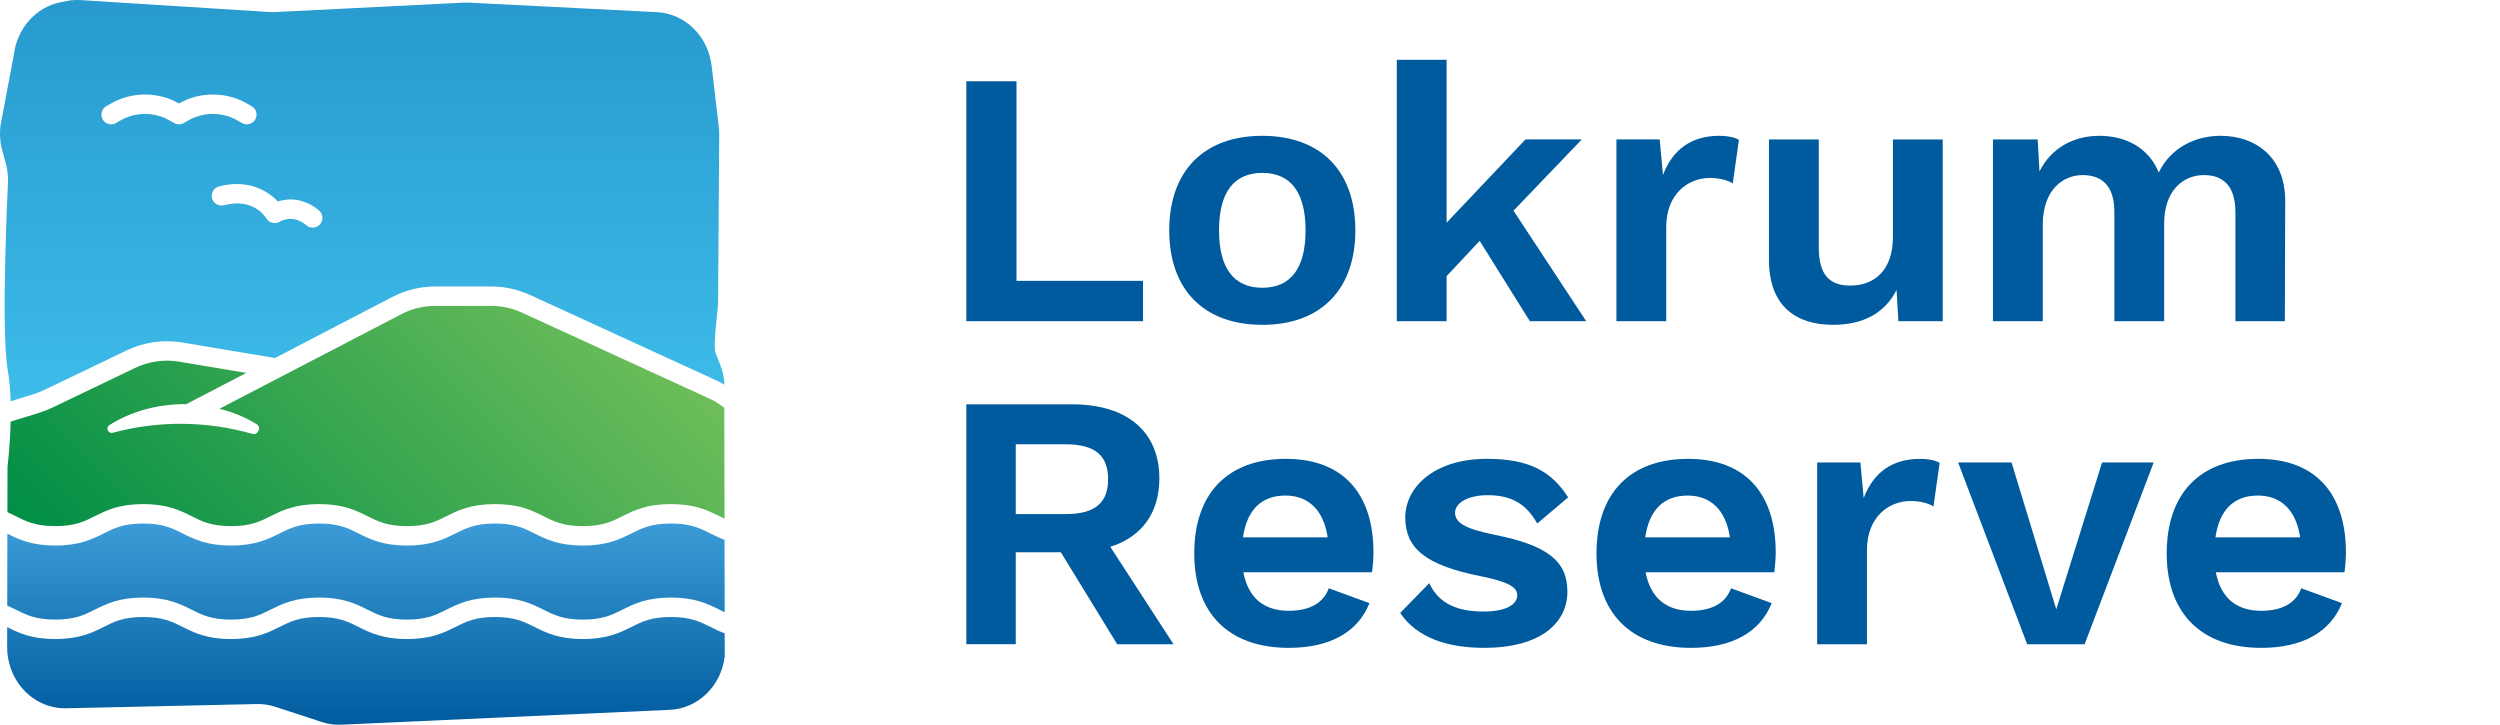
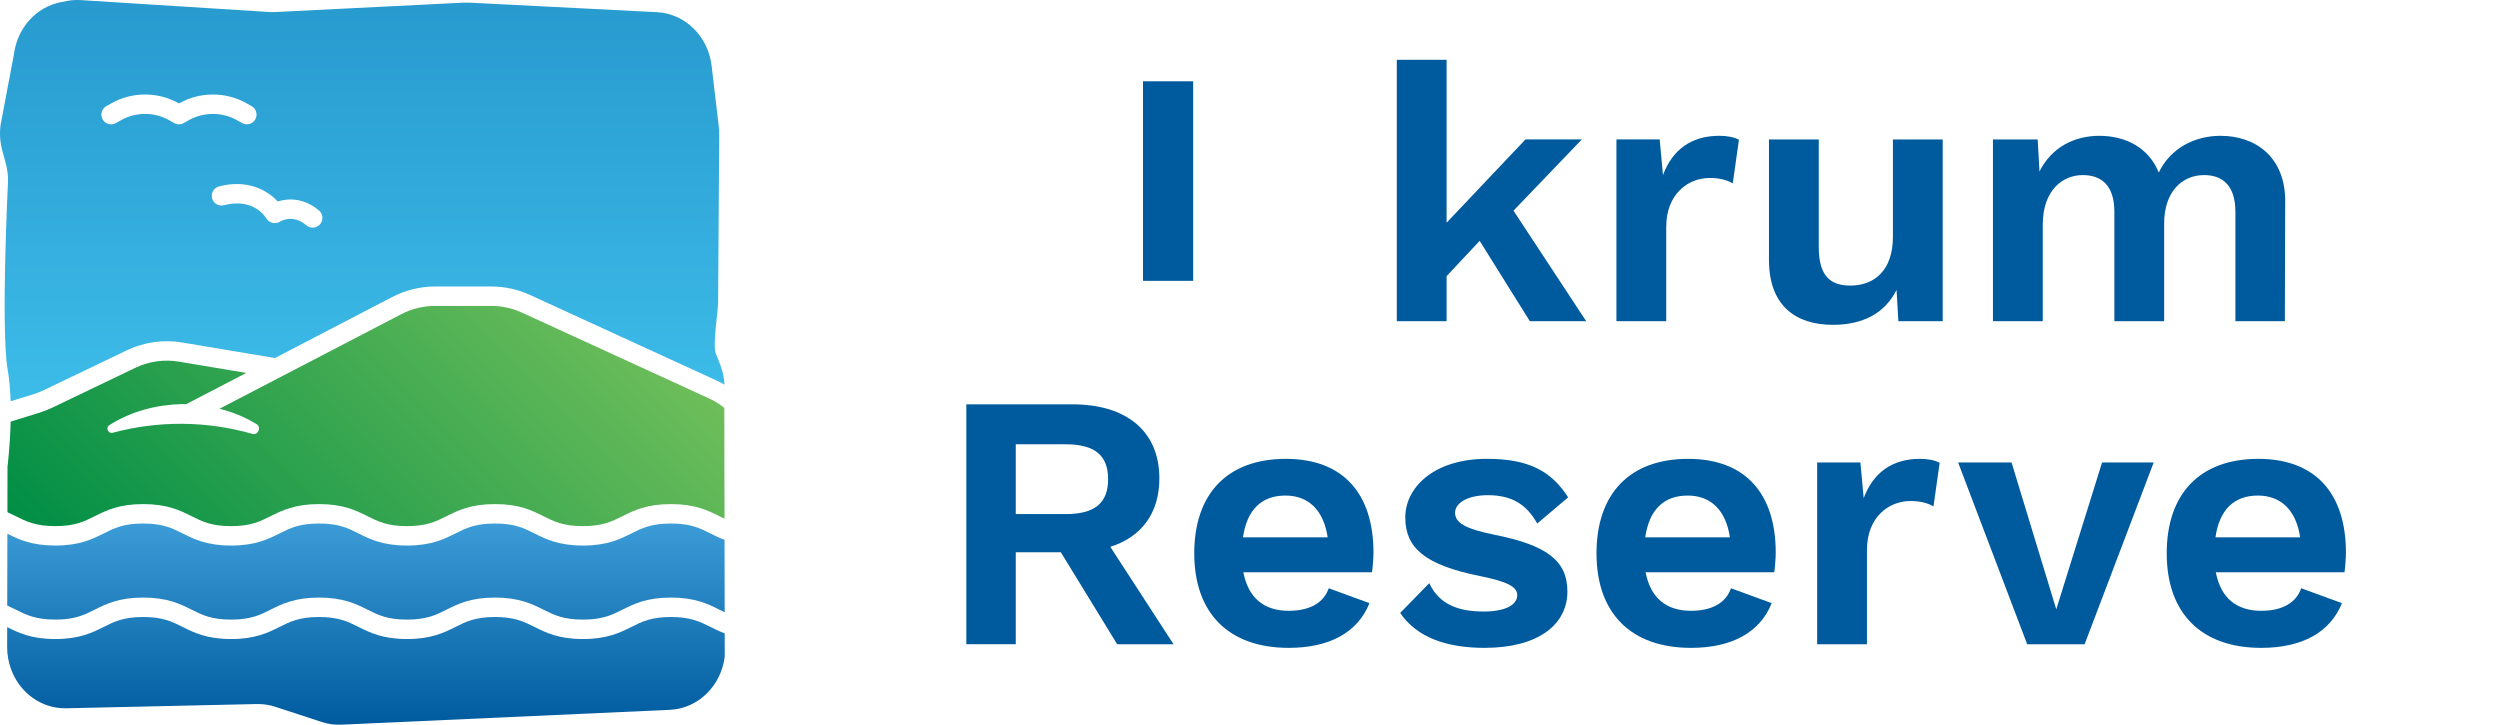
<svg xmlns="http://www.w3.org/2000/svg" id="Layer_1" version="1.1" viewBox="0 0 168.851 48.949">
  <defs>
    <linearGradient id="linear-gradient" x1="11.244" y1="45.337" x2="38.977" y2="17.604" gradientUnits="userSpaceOnUse">
      <stop offset="0" stop-color="#008e46" />
      <stop offset="1" stop-color="#6ebe5a" />
    </linearGradient>
    <linearGradient id="linear-gradient1" x1="24.716" y1="35.359" x2="24.716" y2="48.949" gradientUnits="userSpaceOnUse">
      <stop offset="0" stop-color="#3c9cd7" />
      <stop offset="1" stop-color="#005b9e" />
    </linearGradient>
    <linearGradient id="linear-gradient2" x1="24.467" y1="27.103" x2="24.467" y2="-49.495" gradientUnits="userSpaceOnUse">
      <stop offset="0" stop-color="#3dbce9" />
      <stop offset="1" stop-color="#005b9e" />
    </linearGradient>
  </defs>
  <g>
-     <path d="M77.199,18.968v2.725h-11.933V5.489h3.388v13.479h8.545Z" fill="#005b9e" />
-     <path d="M91.541,15.556c0,4.002-2.332,6.383-6.285,6.383s-6.285-2.381-6.285-6.383,2.333-6.383,6.285-6.383,6.285,2.381,6.285,6.383ZM82.334,15.556c0,2.603,1.031,3.879,2.922,3.879s2.922-1.276,2.922-3.879-1.031-3.879-2.922-3.879-2.922,1.277-2.922,3.879Z" fill="#005b9e" />
+     <path d="M77.199,18.968v2.725V5.489h3.388v13.479h8.545Z" fill="#005b9e" />
    <path d="M99.937,16.268l-2.233,2.381v3.044h-3.364V4.041h3.364v10.999l5.327-5.623h3.806l-4.615,4.812,4.91,7.464h-3.806l-3.389-5.426Z" fill="#005b9e" />
    <path d="M117.448,9.442l-.417,2.946c-.344-.221-.908-.368-1.547-.368-1.473,0-2.946,1.081-2.946,3.314v6.359h-3.364v-12.276h2.922l.221,2.406c.639-1.694,1.891-2.651,3.807-2.651.539,0,1.031.098,1.325.27Z" fill="#005b9e" />
    <path d="M131.211,9.417v12.276h-2.994l-.123-2.111c-.811,1.62-2.333,2.357-4.297,2.357-2.48,0-4.321-1.252-4.321-4.395v-8.126h3.364v7.268c0,1.988.81,2.602,2.135,2.602,1.597,0,2.873-1.006,2.873-3.29v-6.58h3.363Z" fill="#005b9e" />
    <path d="M154.343,13.641l-.023,8.053h-3.34v-7.39c0-1.792-.885-2.479-2.111-2.479-1.498,0-2.701,1.129-2.701,3.265v6.604h-3.363v-7.39c0-1.792-.884-2.479-2.136-2.479-1.302,0-2.7.958-2.7,3.363v6.506h-3.364v-12.276h3.021l.122,2.161c.811-1.62,2.333-2.406,4.052-2.406,1.768,0,3.338.81,4.002,2.479.81-1.669,2.455-2.479,4.174-2.479,2.381,0,4.395,1.448,4.369,4.468Z" fill="#005b9e" />
  </g>
  <g>
    <path d="M71.65,37.3h-3.045v6.211h-3.339v-16.204h7.145c3.683,0,5.893,1.817,5.893,5.009,0,2.332-1.203,3.953-3.314,4.616l4.272,6.58h-3.807l-3.805-6.211ZM68.605,34.722h3.363c1.965,0,2.873-.736,2.873-2.357s-.908-2.357-2.873-2.357h-3.363v4.714Z" fill="#005b9e" />
    <path d="M92.666,38.65h-8.691c.344,1.768,1.424,2.603,3.069,2.603,1.424,0,2.356-.54,2.7-1.522l2.75,1.006c-.785,1.964-2.676,3.02-5.45,3.02-4.075,0-6.384-2.357-6.384-6.383s2.234-6.383,6.188-6.383c3.83,0,5.917,2.308,5.917,6.334,0,.344-.05,1.007-.099,1.326ZM83.951,36.293h5.72c-.271-1.841-1.302-2.823-2.848-2.823-1.62,0-2.603.958-2.872,2.823Z" fill="#005b9e" />
    <path d="M94.568,41.4l1.965-2.013c.688,1.473,2.013,1.915,3.682,1.915,1.449,0,2.26-.442,2.26-1.105,0-.564-.663-.908-2.455-1.277-3.83-.761-5.107-1.939-5.107-3.977,0-1.989,1.891-3.953,5.524-3.953,2.823,0,4.346.834,5.476,2.602l-2.088,1.768c-.712-1.277-1.693-1.915-3.339-1.915-1.374,0-2.21.54-2.21,1.178,0,.663.614,1.081,2.677,1.498,3.585.712,4.91,1.792,4.91,3.83,0,2.21-1.939,3.806-5.598,3.806-2.528,0-4.567-.688-5.696-2.357Z" fill="#005b9e" />
    <path d="M119.834,38.65h-8.691c.344,1.768,1.424,2.603,3.069,2.603,1.424,0,2.356-.54,2.7-1.522l2.75,1.006c-.785,1.964-2.676,3.02-5.45,3.02-4.075,0-6.384-2.357-6.384-6.383s2.234-6.383,6.188-6.383c3.83,0,5.917,2.308,5.917,6.334,0,.344-.05,1.007-.099,1.326ZM111.119,36.293h5.72c-.271-1.841-1.302-2.823-2.848-2.823-1.62,0-2.603.958-2.872,2.823Z" fill="#005b9e" />
    <path d="M131.005,31.261l-.417,2.946c-.344-.221-.908-.368-1.547-.368-1.473,0-2.946,1.081-2.946,3.314v6.359h-3.364v-12.276h2.922l.221,2.406c.639-1.694,1.891-2.651,3.807-2.651.539,0,1.031.098,1.325.27Z" fill="#005b9e" />
    <path d="M145.461,31.236l-4.665,12.276h-3.879l-4.665-12.276h3.609l3.02,9.919,3.094-9.919h3.486Z" fill="#005b9e" />
    <path d="M158.347,38.65h-8.691c.344,1.768,1.424,2.603,3.07,2.603,1.424,0,2.355-.54,2.699-1.522l2.75,1.006c-.785,1.964-2.676,3.02-5.449,3.02-4.076,0-6.385-2.357-6.385-6.383s2.234-6.383,6.188-6.383c3.83,0,5.916,2.308,5.916,6.334,0,.344-.049,1.007-.098,1.326ZM149.632,36.293h5.721c-.271-1.841-1.303-2.823-2.85-2.823-1.619,0-2.602.958-2.871,2.823Z" fill="#005b9e" />
  </g>
  <g>
    <path d="M.506,31.521s.174-1.366.213-3.044l1.947-.603c.294-.092.581-.204.859-.337l5.596-2.686c.931-.447,1.963-.594,2.981-.422l4.531.759-4.034,2.098c-.01.005-.016.015-.025.02-.079-.002-.157-.015-.236-.016-1.763.039-3.479.489-4.954,1.425-.269.157-.081.601.221.516,3.104-.835,6.35-.807,9.439.073.387.115.633-.456.281-.66-.781-.478-1.624-.816-2.5-1.037l12.274-6.384c.707-.368,1.502-.562,2.301-.562h3.772c.723,0,1.422.152,2.079.453l12.643,5.798c.37.17.714.384,1.026.634l.014,7.487c-.118-.056-.235-.113-.354-.173-.762-.381-1.625-.813-3.266-.813s-2.503.433-3.264.813c-.722.362-1.346.675-2.676.675s-1.955-.312-2.678-.675c-.762-.381-1.625-.813-3.265-.813s-2.503.433-3.264.813c-.723.362-1.347.675-2.677.675s-1.954-.312-2.677-.675c-.761-.381-1.624-.813-3.264-.813s-2.503.433-3.265.813c-.723.362-1.346.675-2.676.675s-1.953-.312-2.675-.675c-.761-.381-1.624-.813-3.263-.813s-2.501.433-3.262.813c-.722.362-1.345.675-2.674.675s-1.954-.312-2.676-.675c-.177-.089-.361-.18-.557-.268l.006-3.071Z" fill="url(#linear-gradient)" />
    <path d="M3.733,41.848c1.329,0,1.952-.312,2.674-.675.76-.381,1.623-.813,3.262-.813s2.502.433,3.263.813c.722.362,1.346.675,2.675.675s1.954-.312,2.676-.675c.761-.381,1.624-.813,3.265-.813s2.503.433,3.264.813c.723.362,1.347.675,2.677.675s1.954-.312,2.677-.675c.761-.381,1.624-.813,3.264-.813s2.503.433,3.265.813c.723.362,1.347.675,2.678.675s1.954-.312,2.676-.675c.761-.381,1.624-.813,3.264-.813s2.504.433,3.266.813c.123.062.245.121.366.179l-.009-4.891c-.354-.133-.657-.284-.945-.428-.723-.362-1.347-.675-2.678-.675s-1.954.312-2.676.675c-.761.381-1.624.813-3.264.813s-2.504-.433-3.266-.813c-.723-.362-1.347-.675-2.677-.675s-1.954.312-2.676.675c-.761.381-1.624.813-3.265.813s-2.503-.433-3.265-.813c-.723-.362-1.346-.675-2.676-.675s-1.954.312-2.677.675c-.761.381-1.624.813-3.264.813s-2.502-.433-3.263-.813c-.722-.362-1.346-.675-2.675-.675s-1.952.312-2.674.675c-.76.381-1.623.813-3.262.813-1.62,0-2.482-.422-3.236-.8l-.009,4.852c.201.09.389.183.569.273.723.362,1.346.675,2.676.675ZM47.991,42.347c-.723-.362-1.347-.675-2.678-.675s-1.954.312-2.676.675c-.761.381-1.624.813-3.264.813s-2.504-.433-3.266-.813c-.723-.362-1.347-.675-2.677-.675s-1.954.312-2.676.675c-.761.381-1.624.813-3.265.813s-2.503-.433-3.265-.813c-.723-.362-1.346-.675-2.676-.675s-1.954.312-2.677.675c-.761.381-1.624.813-3.264.813s-2.502-.433-3.263-.813c-.722-.362-1.346-.675-2.675-.675s-1.952.312-2.674.675c-.76.381-1.623.813-3.262.813-1.629,0-2.491-.427-3.248-.806l-.003,1.341c-.001.506.086,1.008.256,1.481.588,1.633,2.083,2.698,3.734,2.661l12.878-.286c.419-.009.837.053,1.237.184l3.144,1.029c.43.141.879.202,1.328.181l22.188-1.003c1.895-.089,3.456-1.604,3.702-3.593l-.003-1.571c-.359-.134-.666-.286-.957-.432Z" fill="url(#linear-gradient1)" />
    <path d="M48.65,24.647l-.309-.784c-.21-.534.147-2.817.16-3.395l.075-11.317c.005-.203-.005-.407-.029-.609l-.485-4.104c-.236-1.994-1.793-3.52-3.691-3.616L31.692.178c-.124-.006-.248-.006-.371,0l-12.729.635c-.139.007-.278.006-.417-.003L5.454.007c-.313-.02-.628,0-.937.06l-.406.079C2.446.469,1.167,1.888.941,3.662L.035,8.467c-.072.564-.032,1.138.116,1.686l.243.9c.101.372.151.758.15,1.145,0,0-.502,10.047-.025,12.772.117.669.176,1.405.198,2.133l1.56-.483c.233-.072.46-.161.681-.267l5.596-2.686c1.177-.564,2.478-.748,3.765-.533l6.213,1.041c.01.002.018.009.028.011l7.932-4.126c.893-.465,1.897-.711,2.907-.711h3.772c.913,0,1.796.192,2.625.572l12.643,5.798c.171.078.333.171.495.264-.027-.458-.117-.91-.285-1.337ZM12.412,8.312c-.2.113-.445.113-.646,0l-.342-.193c-1.002-.566-2.25-.566-3.255,0l-.341.193c-.102.058-.213.085-.323.085-.229,0-.451-.12-.572-.333-.178-.315-.067-.716.248-.895l.342-.193c1.404-.791,3.145-.791,4.546,0l.02.011.018-.011c1.402-.791,3.145-.791,4.546,0l.342.194c.315.179.426.579.247.895-.179.315-.58.426-.895.246l-.341-.193c-1.002-.563-2.25-.564-3.255,0l-.34.193ZM21.62,15.144c-.13.153-.314.231-.5.231-.15,0-.301-.051-.424-.156-.9-.764-1.7-.305-1.789-.25-.151.094-.337.124-.51.081s-.324-.151-.413-.306c-.084-.14-.908-1.394-2.86-.883-.348.094-.708-.118-.801-.468-.092-.351.118-.71.468-.802,1.936-.509,3.286.277,3.968,1.015.709-.226,1.775-.246,2.786.612.276.234.31.648.075.925Z" fill="url(#linear-gradient2)" />
  </g>
</svg>